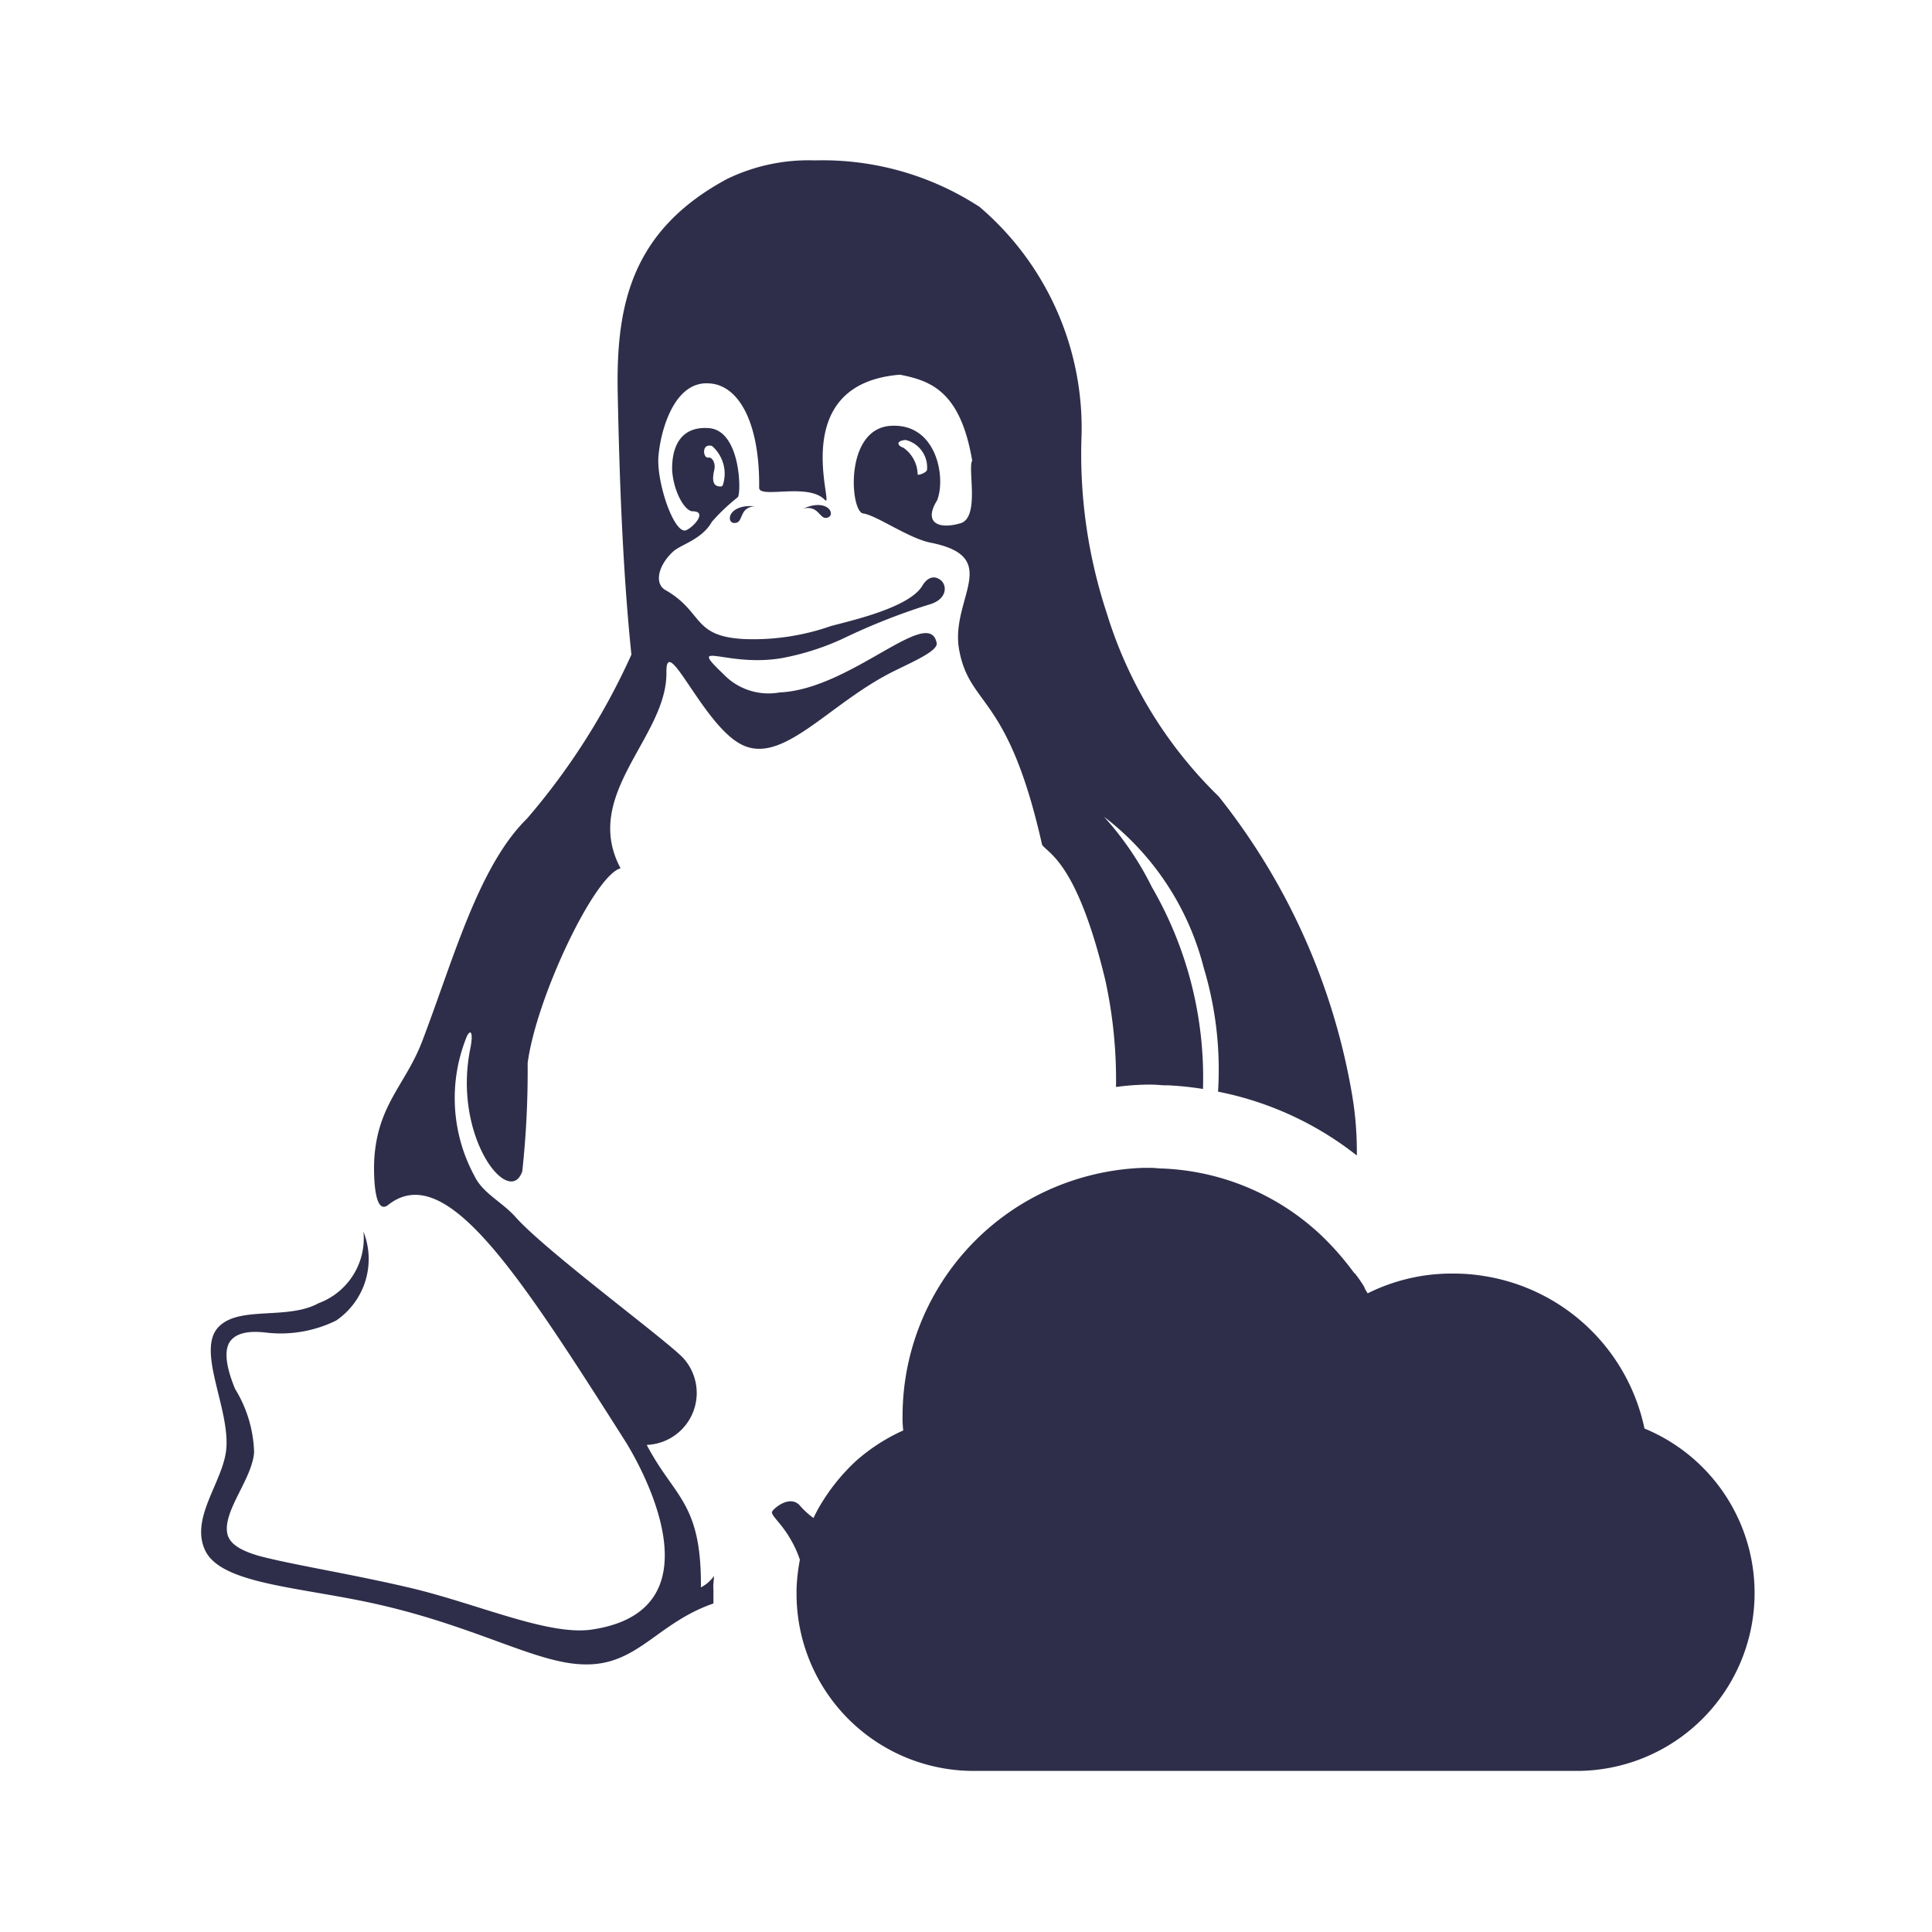
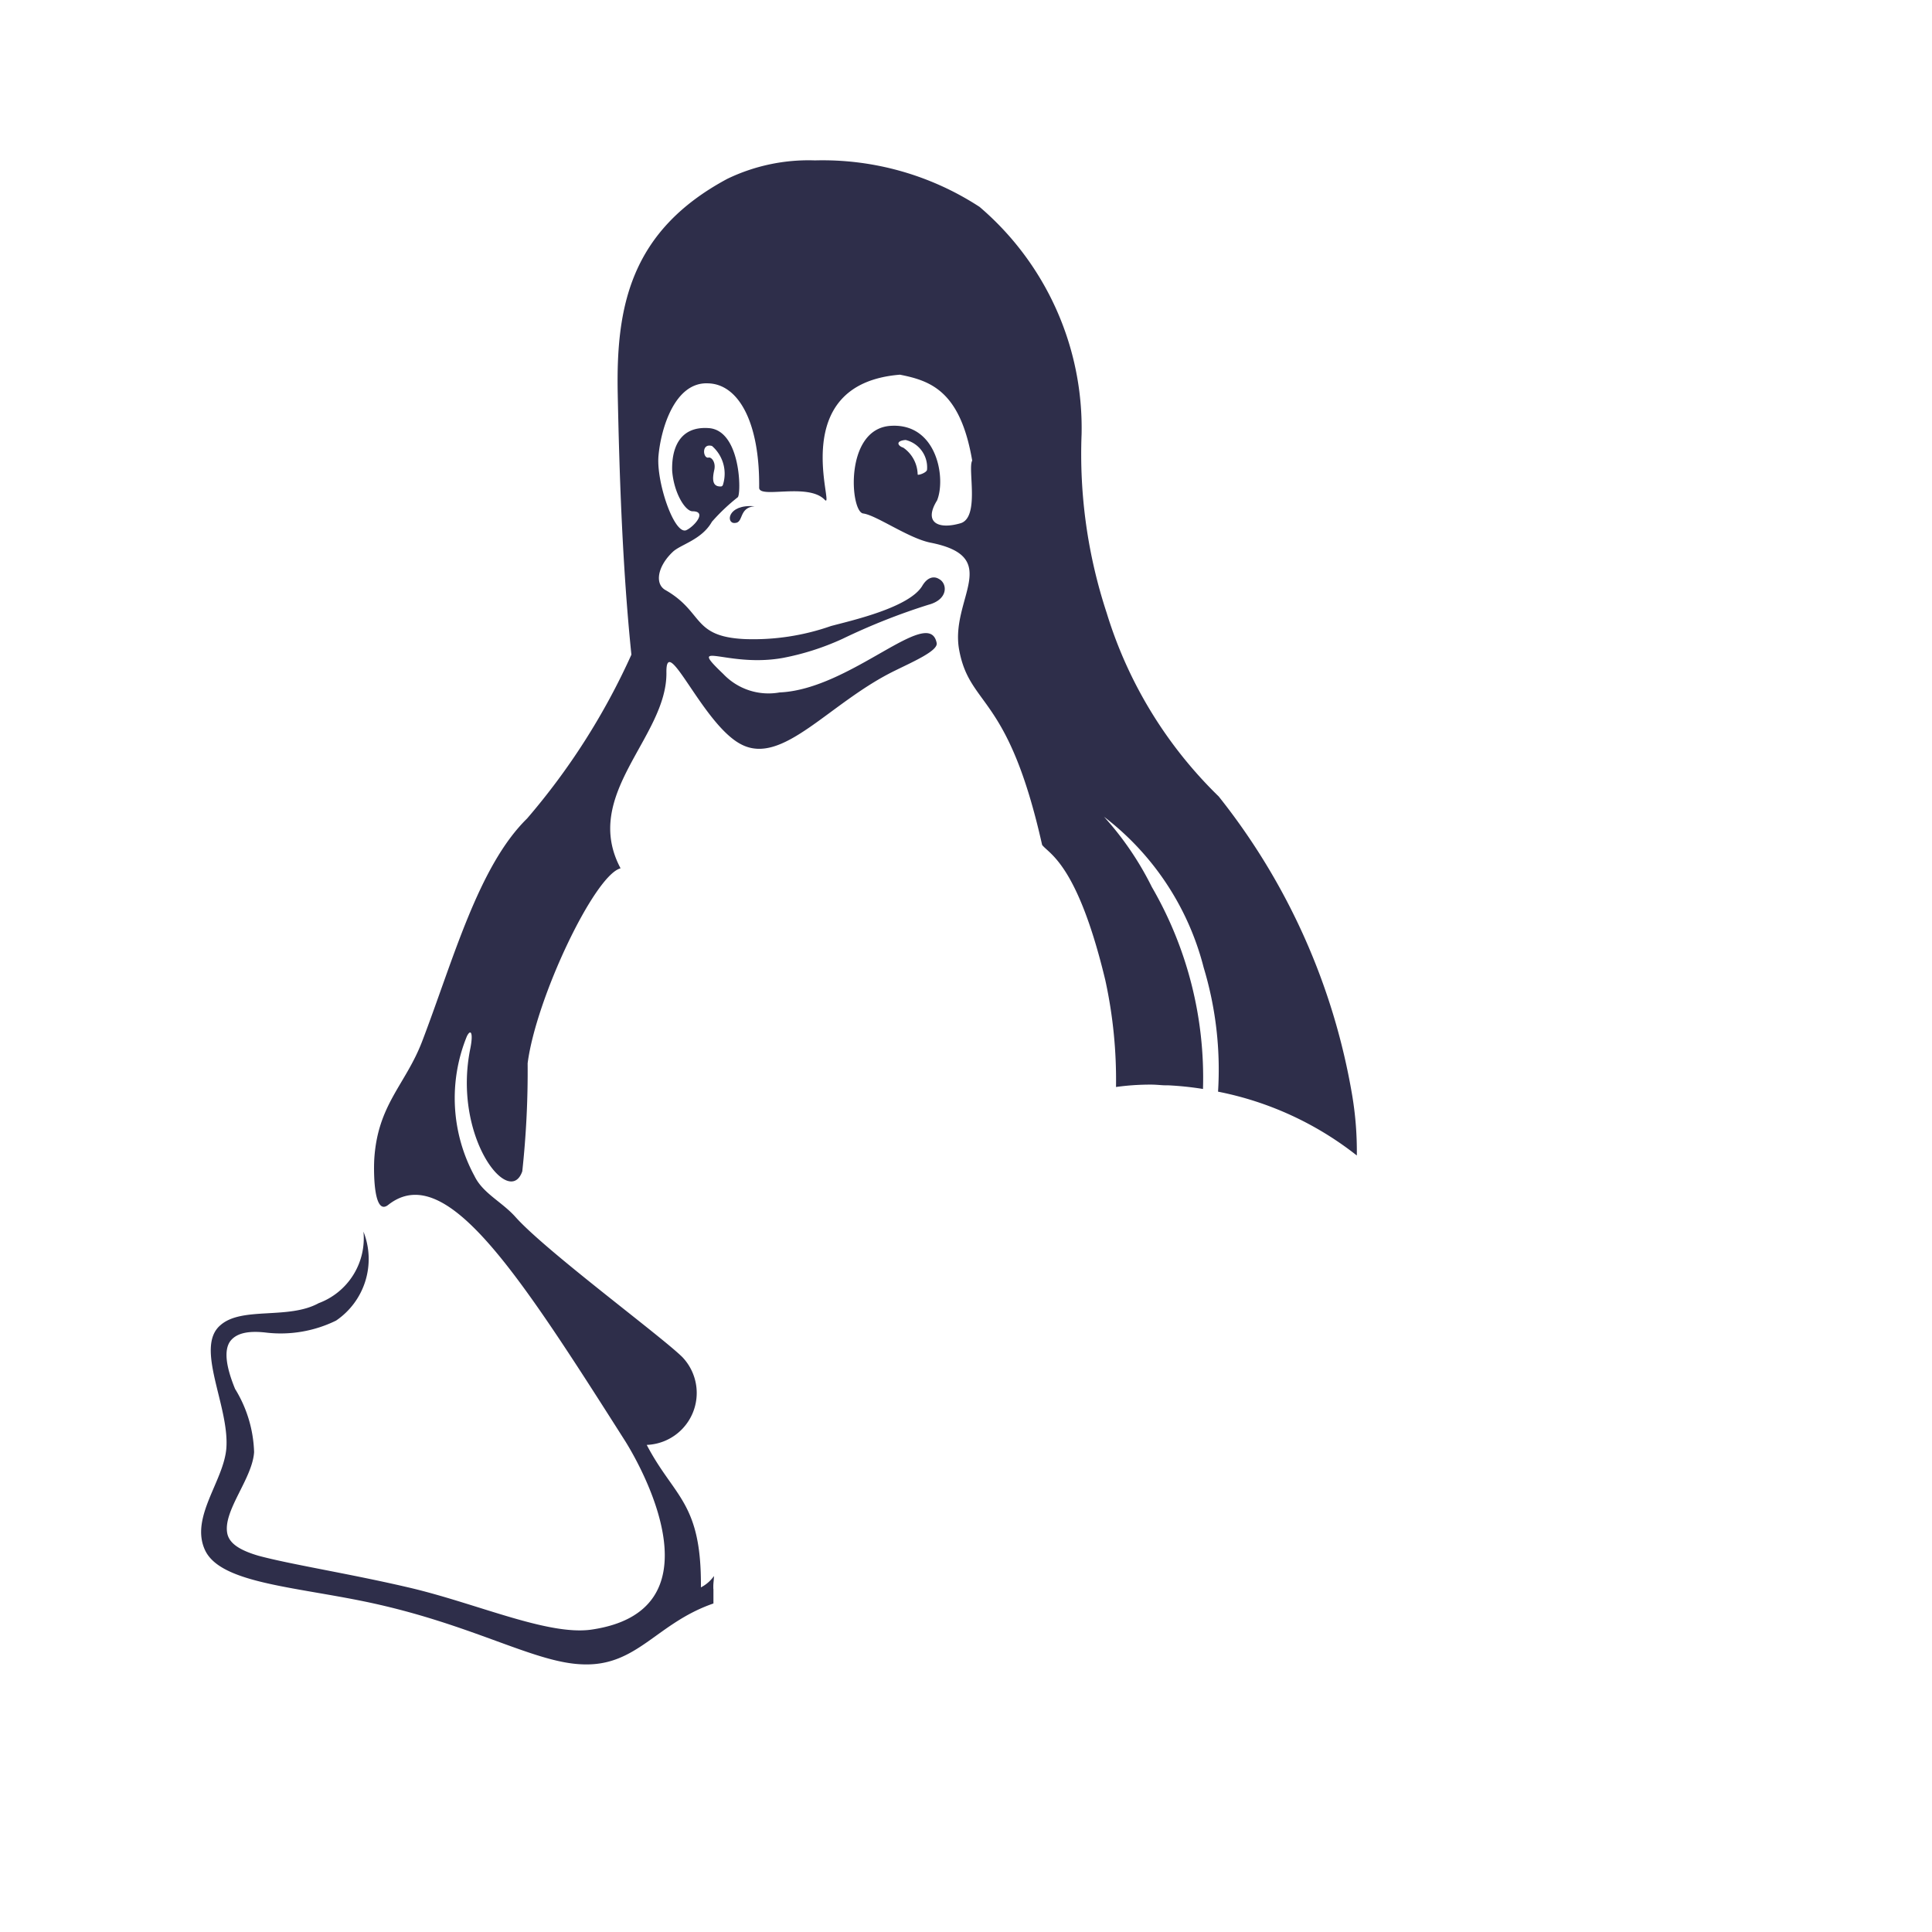
<svg xmlns="http://www.w3.org/2000/svg" width="48" height="48" viewBox="0 0 48 48">
  <g id="Group_1452" data-name="Group 1452" transform="translate(-341 -1363)">
-     <rect id="Rectangle_1660" data-name="Rectangle 1660" width="48" height="48" transform="translate(341 1363)" fill="none" />
    <g id="kronos-linux" transform="translate(345.899 1367)">
      <g id="Group_1982" data-name="Group 1982" transform="translate(0.101 0.001)">
        <g id="Group_1981" data-name="Group 1981" transform="translate(0)">
          <g id="Group_1980" data-name="Group 1980">
            <g id="Group_1975" data-name="Group 1975" transform="translate(14.179 33.298)">
-               <path id="Path_4700" data-name="Path 4700" d="M318.059,1898.05c-.249-.266-.64.075-.681.149-.058.091.224.283.457.7a2.505,2.505,0,0,1,.3.773,5.062,5.062,0,0,1,.381-1.23,2,2,0,0,1-.457-.391Z" transform="translate(-317.37 -1897.95)" fill="#2e2e4a" />
-             </g>
+               </g>
            <g id="Group_1976" data-name="Group 1976" transform="translate(13.132 8.572)">
              <path id="Path_4701" data-name="Path 4701" d="M315.924,1861.28c.225,0,.091-.382.49-.415C315.733,1860.807,315.7,1861.3,315.924,1861.28Z" transform="translate(-315.8 -1860.86)" fill="#2e2e4a" />
            </g>
            <g id="Group_1977" data-name="Group 1977">
              <path id="Path_4702" data-name="Path 4702" d="M313.9,1855.787a.83.83,0,0,0-.357-.665c-.133-.041-.208-.167.058-.191a.7.7,0,0,1,.532.74c-.009.075-.233.149-.233.116Zm-5.11-.707a.911.911,0,0,1,.282.931c-.017.075-.041.075-.075.075-.191,0-.207-.167-.149-.416.041-.191-.075-.325-.15-.3-.133.017-.174-.365.092-.29Zm.033,28.408v-.083c0-.075.016-.167.016-.249a.9.9,0,0,1-.324.282c.017-2.119-.665-2.235-1.346-3.54a1.291,1.291,0,0,0,.889-2.177c-.507-.507-3.39-2.634-4.147-3.482-.34-.382-.813-.589-1.022-1.022a4.061,4.061,0,0,1-.191-3.465c.091-.191.167-.116.091.283-.457,2.193.964,4,1.288,3.066a23.107,23.107,0,0,0,.133-2.684c.207-1.612,1.661-4.678,2.309-4.844-.98-1.836,1.155-3.257,1.139-4.86-.017-1.039.905,1.288,1.853,1.778,1.039.549,2.193-1.039,3.839-1.836.457-.225,1.063-.491,1.022-.681-.191-.947-2.135,1.155-3.9,1.229a1.549,1.549,0,0,1-1.4-.457c-.931-.889.091-.15,1.479-.4a6.431,6.431,0,0,0,1.479-.473,15.855,15.855,0,0,1,2.135-.847c.507-.133.473-.532.267-.64-.117-.075-.283-.058-.416.167-.324.548-1.795.872-2.268,1a5.839,5.839,0,0,1-2.136.325c-1.321-.059-1.022-.665-1.969-1.213-.283-.149-.208-.59.166-.947.191-.191.723-.3.98-.756a4.83,4.83,0,0,1,.64-.607c.091-.058.091-1.687-.739-1.72-.723-.041-.906.532-.889,1.063.042.549.324,1.005.507,1.005.383,0,.017.4-.166.473-.3.092-.739-1.213-.681-1.852.059-.666.4-1.837,1.23-1.8.756.017,1.288.964,1.271,2.593,0,.282,1.213-.133,1.629.3.282.3-1.005-2.875,1.869-3.108.756.15,1.5.4,1.795,2.135-.116.191.191,1.4-.283,1.554-.565.167-.931-.017-.59-.565.225-.549,0-1.928-1.155-1.853s-1.005,2.135-.681,2.177,1.113.607,1.662.723c1.836.357.49,1.4.723,2.667.266,1.438,1.213,1.064,2.061,4.844.167.225.873.457,1.571,3.365a11.618,11.618,0,0,1,.265,2.65,6.147,6.147,0,0,1,.873-.059c.132,0,.265.017.34.017h.075a7.95,7.95,0,0,1,.873.091,9.441,9.441,0,0,0-1.271-5.018,7.663,7.663,0,0,0-1.188-1.745,6.845,6.845,0,0,1,2.476,3.747,8.768,8.768,0,0,1,.357,3.083,8.093,8.093,0,0,1,3.448,1.586,8.432,8.432,0,0,0-.116-1.5,16.273,16.273,0,0,0-3.315-7.42,10.738,10.738,0,0,1-2.784-4.561,12.612,12.612,0,0,1-.623-4.445,7.224,7.224,0,0,0-2.535-5.642,7.136,7.136,0,0,0-4.088-1.155,4.648,4.648,0,0,0-2.177.457c-2.427,1.3-2.767,3.2-2.725,5.334.041,2,.116,4.312.34,6.489a16.905,16.905,0,0,1-2.592,4.071c-1.213,1.188-1.836,3.522-2.609,5.542-.415,1.08-1.113,1.571-1.189,2.95-.016.382,0,1.4.357,1.1,1.421-1.1,3.2,1.661,5.883,5.882.507.814,2.327,4.22-.848,4.678-1.063.149-2.783-.623-4.429-1.022-1.5-.357-3.008-.59-3.839-.814-.507-.149-.723-.324-.773-.548-.117-.565.623-1.363.665-2.027a3.173,3.173,0,0,0-.473-1.571c-.225-.548-.283-.964-.117-1.188.149-.191.432-.266.906-.208a3.122,3.122,0,0,0,1.72-.3,1.849,1.849,0,0,0,.681-2.211,1.72,1.72,0,0,1-1.113,1.778c-.757.416-1.911.075-2.443.549-.64.549.225,2,.15,3.049-.059.814-.906,1.72-.532,2.534s2.16.905,4,1.287c2.633.549,4.163,1.513,5.376,1.554,1.363.058,1.836-1.022,3.257-1.512v-.374Z" transform="translate(-296.101 -1848.001)" fill="#2e2e4a" />
            </g>
            <g id="Group_1978" data-name="Group 1978" transform="translate(14.959 8.545)">
-               <path id="Path_4703" data-name="Path 4703" d="M318.541,1860.906c.4-.091.4.3.607.225S319.148,1860.64,318.541,1860.906Z" transform="translate(-318.541 -1860.818)" fill="#2e2e4a" />
-             </g>
+               </g>
            <g id="Group_1979" data-name="Group 1979" transform="translate(14.793 25.019)">
-               <path id="Path_4704" data-name="Path 4704" d="M339.355,1892a4.844,4.844,0,0,0-4-3.789,4.48,4.48,0,0,0-.756-.058h-.133a4.674,4.674,0,0,0-1.986.49.669.669,0,0,1-.091-.167,3.25,3.25,0,0,0-.207-.3c0-.017-.017-.017-.042-.041a6.989,6.989,0,0,0-.831-.947,6.1,6.1,0,0,0-3.913-1.645c-.091,0-.208-.017-.3-.017h-.207a6.275,6.275,0,0,0-2.651.7,6.167,6.167,0,0,0-3.315,5.467,2.507,2.507,0,0,0,.017.357,4.639,4.639,0,0,0-1.172.756,4.944,4.944,0,0,0-.931,1.172,4.549,4.549,0,0,0-.357.831,4.933,4.933,0,0,0-.191,1.171v.117a4.4,4.4,0,0,0,4.412,4.412h14.981a4.42,4.42,0,0,0,1.67-8.508Z" transform="translate(-318.292 -1885.531)" fill="#2e2e4a" />
-             </g>
+               </g>
          </g>
        </g>
      </g>
    </g>
  </g>
</svg>